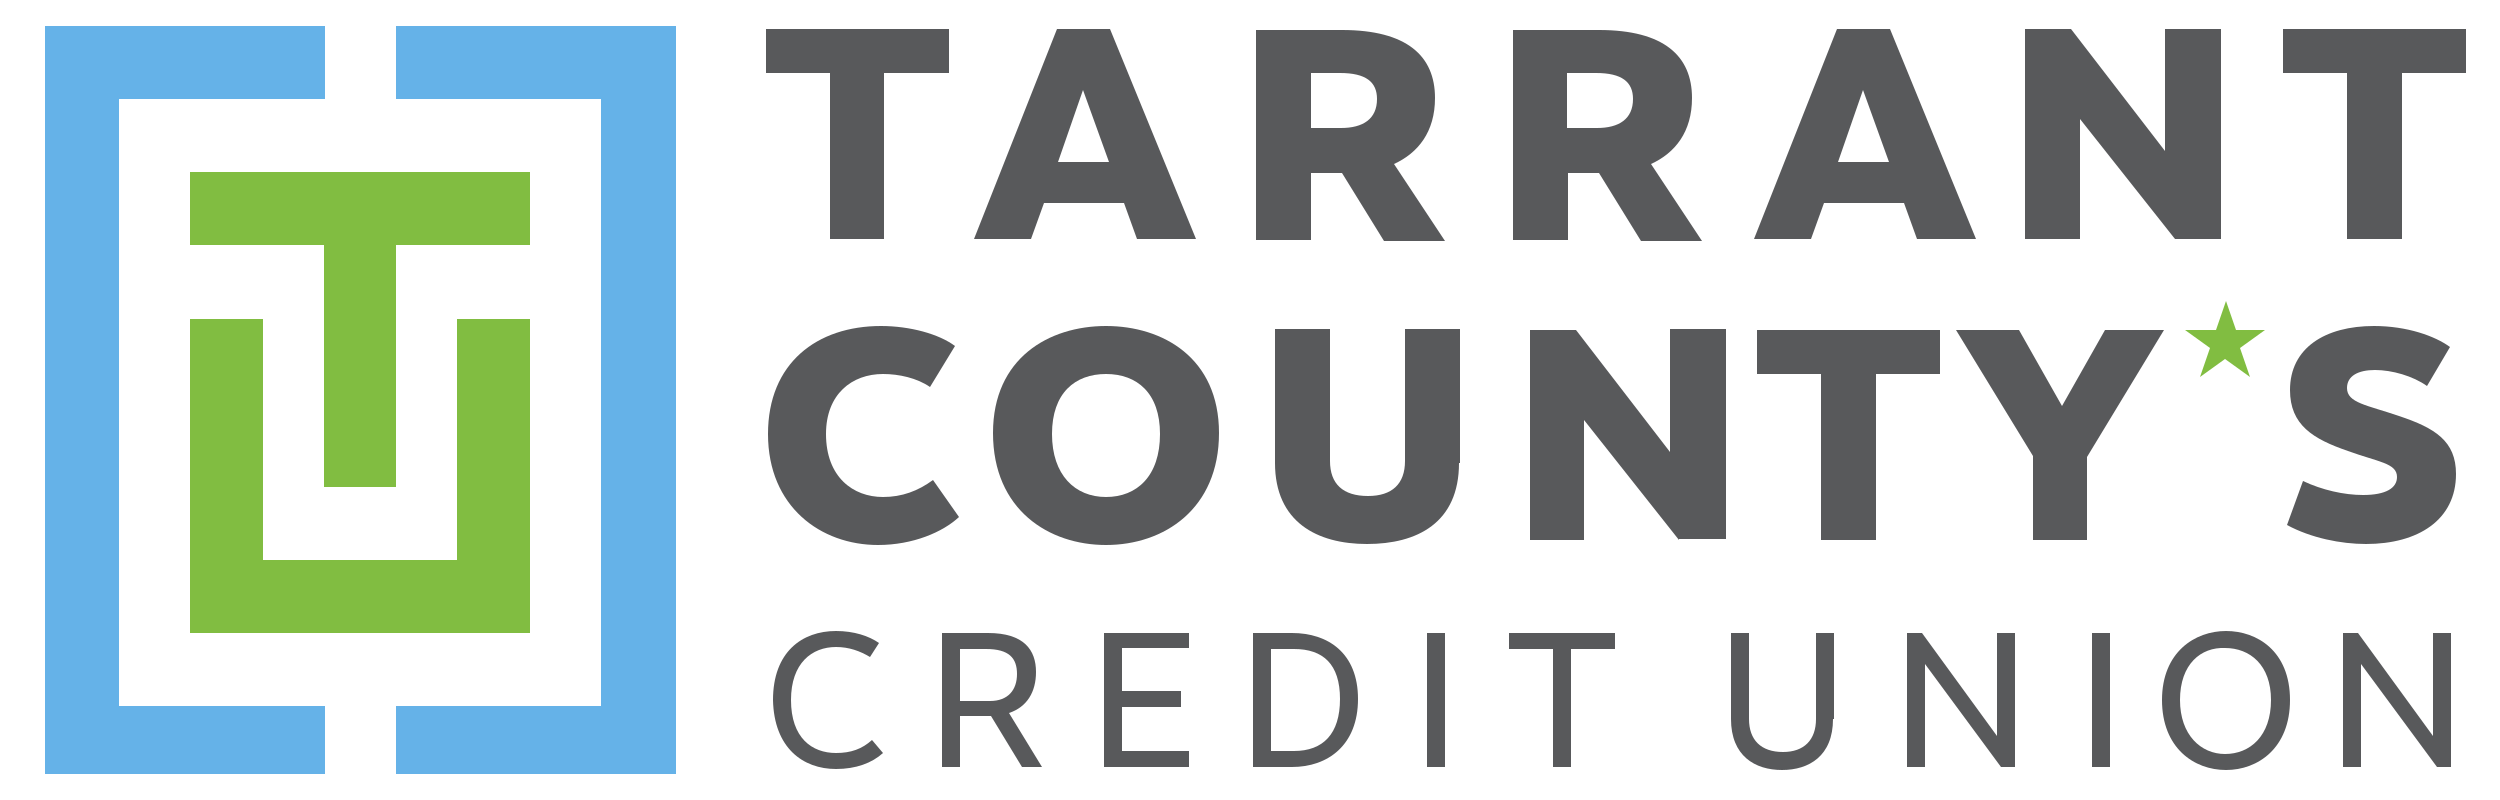
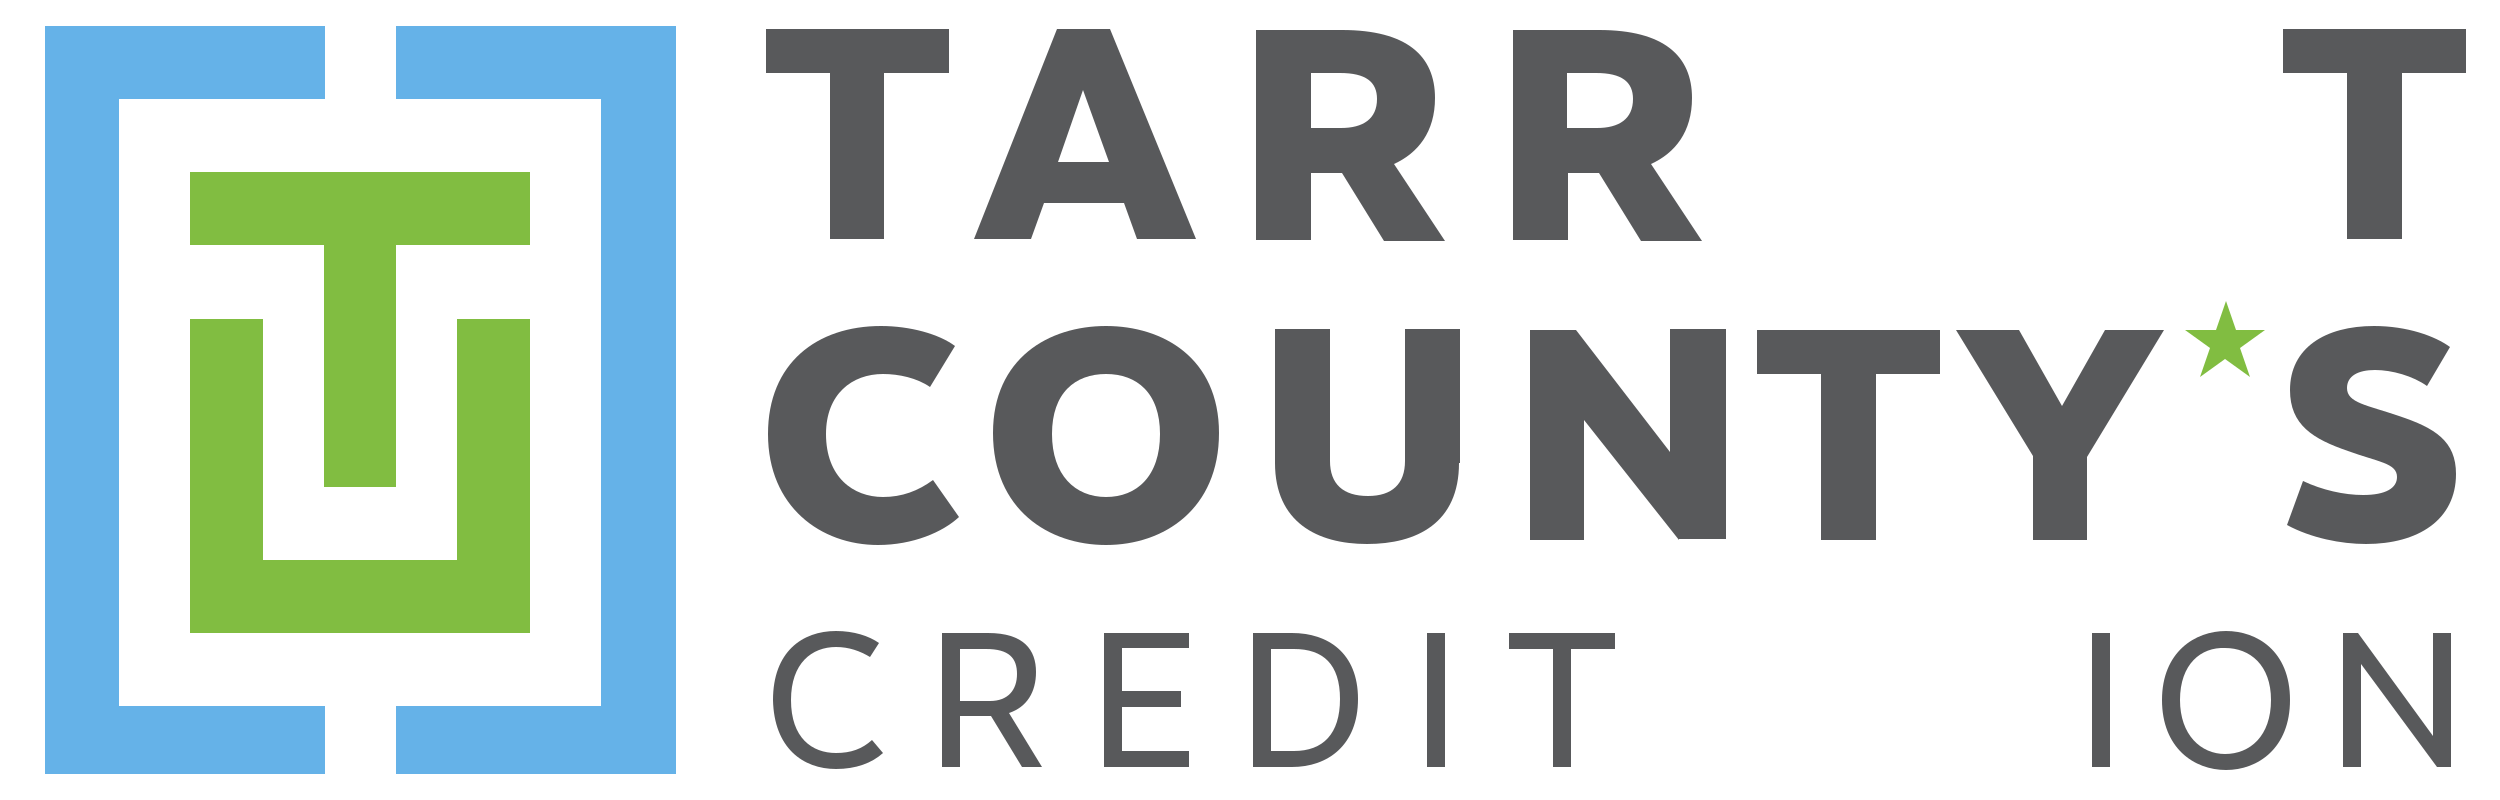
<svg xmlns="http://www.w3.org/2000/svg" version="1.1" id="Layer_1" x="0px" y="0px" viewBox="0 0 250 80" style="enable-background:new 0 0 250 80;" xml:space="preserve">
  <style type="text/css"> .st0{fill:#58595B;} .st1{fill:#81BD41;} .st2{fill:#65B2E8;} </style>
  <g>
    <path class="st0" d="M88.4,7.3v16.6H83V7.3h-6.4V2.9h18.3v4.4H88.4z" />
    <path class="st0" d="M104.4,20.3l-1.3,3.6h-5.7l8.3-21h5.3l8.6,21h-5.9l-1.3-3.6H104.4z M108.3,9l-2.5,7.2h5.1L108.3,9z" />
    <path class="st0" d="M134.2,17.3l-0.5,0h-2.6v6.7h-5.5v-21h8.6c6.5,0,9.3,2.6,9.3,6.8c0,3.4-1.7,5.5-4.1,6.6l5.1,7.7h-6.1 L134.2,17.3z M134.1,12.8c2.2,0,3.6-0.9,3.6-2.9c0-1.7-1.1-2.6-3.7-2.6h-2.9v5.5H134.1z" />
    <path class="st0" d="M159.9,17.3l-0.5,0h-2.6v6.7h-5.5v-21h8.6c6.5,0,9.3,2.6,9.3,6.8c0,3.4-1.7,5.5-4.1,6.6l5.1,7.7h-6.1 L159.9,17.3z M159.7,12.8c2.2,0,3.6-0.9,3.6-2.9c0-1.7-1.1-2.6-3.7-2.6h-2.9v5.5H159.7z" />
-     <path class="st0" d="M182.4,20.3l-1.3,3.6h-5.7l8.3-21h5.3l8.6,21h-5.9l-1.3-3.6H182.4z M186.3,9l-2.5,7.2h5.1L186.3,9z" />
-     <path class="st0" d="M217.5,23.9l-9.5-12v12h-5.5v-21h4.6l9.4,12.2V2.9h5.6v21H217.5z" />
    <path class="st0" d="M240.2,7.3v16.6h-5.5V7.3h-6.4V2.9h18.3v4.4H240.2z" />
    <path class="st0" d="M95.9,51.7c-1.6,1.5-4.6,2.8-8.1,2.8c-5.7,0-11-3.8-11-11.1c0-7.1,4.9-10.8,11.3-10.8c2.9,0,5.8,0.8,7.4,2 L93,38.7c-1.3-0.9-3.1-1.3-4.7-1.3c-3.1,0-5.7,2-5.7,6c0,4.3,2.7,6.3,5.7,6.3c1.9,0,3.5-0.6,5-1.7L95.9,51.7z" />
    <path class="st0" d="M121.9,43.3c0,7.6-5.5,11.2-11.3,11.2c-5.7,0-11.3-3.5-11.3-11.2c0-7.5,5.6-10.7,11.3-10.7 C116.3,32.6,121.9,35.8,121.9,43.3z M105.2,43.4c0,4.1,2.3,6.3,5.4,6.3c3.1,0,5.4-2.1,5.4-6.3c0-4.1-2.3-6-5.4-6 C107.5,37.4,105.2,39.3,105.2,43.4z" />
    <path class="st0" d="M145.9,46.3c0,6-4.2,8.1-9.2,8.1c-5,0-9.2-2.2-9.2-8.1V32.9h5.5v13.2c0,2.3,1.3,3.5,3.8,3.5 c2.4,0,3.7-1.2,3.7-3.5V32.9h5.5V46.3z" />
    <path class="st0" d="M167.9,54l-9.5-12v12H153v-21h4.6l9.4,12.2V32.9h5.6v21H167.9z" />
    <path class="st0" d="M187.6,37.4V54h-5.5V37.4h-6.4v-4.4H194v4.4H187.6z" />
    <path class="st0" d="M208.8,54h-5.5v-8.4l-7.7-12.6h6.3l4.3,7.6l4.3-7.6h5.9l-7.7,12.7V54z" />
    <path class="st0" d="M230.3,48.1c1.9,0.9,4.1,1.4,6,1.4c2.3,0,3.4-0.7,3.4-1.8c0-1.4-1.9-1.5-4.9-2.6c-3.5-1.2-5.8-2.6-5.8-6.1 c0-4.2,3.5-6.4,8.4-6.4c3.3,0,6.1,1,7.6,2.1l-2.3,3.9c-1.4-1-3.5-1.6-5.2-1.6c-1.7,0-2.8,0.6-2.8,1.8c0,1.5,2,1.7,5.2,2.8 c3.6,1.2,5.7,2.5,5.7,5.8c0,4.6-3.8,7-9,7c-2.5,0-5.5-0.6-7.9-1.9L230.3,48.1z" />
    <path class="st0" d="M88.3,75.3c-1.1,1-2.7,1.6-4.7,1.6c-3.3,0-6.2-2.1-6.3-6.9c0-4.8,2.9-6.9,6.3-6.9c1.8,0,3.3,0.5,4.3,1.2 l-0.9,1.4c-1-0.6-2.1-1-3.4-1c-2.4,0-4.5,1.6-4.5,5.3c0,3.8,2.1,5.3,4.5,5.3c1.5,0,2.6-0.4,3.6-1.3L88.3,75.3z" />
    <path class="st0" d="M99.1,71.6l-0.3,0H96v5.1h-1.8V63.3h4.6c3.6,0,4.8,1.7,4.8,3.9c0,2-0.9,3.5-2.7,4.1l3.3,5.4h-2L99.1,71.6z M99,70.1c1.8,0,2.7-1.1,2.7-2.7c0-1.6-0.8-2.5-3.1-2.5H96v5.2H99z" />
    <path class="st0" d="M112.2,64.9v4.2h5.9v1.6h-5.9v4.4h6.7v1.6h-8.5V63.3h8.5v1.5H112.2z" />
    <path class="st0" d="M129.2,63.3c3.6,0,6.6,2,6.6,6.6c0,4.6-3,6.8-6.6,6.8h-3.9V63.3H129.2z M127.1,75.1h2.3c2.9,0,4.6-1.7,4.6-5.2 c0-3.5-1.7-5-4.6-5h-2.3V75.1z" />
    <path class="st0" d="M142.7,76.7V63.3h1.8v13.4H142.7z" />
    <path class="st0" d="M157.1,64.9v11.8h-1.8V64.9h-4.4v-1.6h10.6v1.6H157.1z" />
-     <path class="st0" d="M183.3,71.9c0,3.7-2.4,5.1-5.1,5.1c-2.7,0-5.1-1.4-5.1-5.1v-8.6h1.8v8.6c0,2.1,1.2,3.3,3.4,3.3 c2.1,0,3.3-1.2,3.3-3.3v-8.6h1.8V71.9z" />
-     <path class="st0" d="M200.1,76.7l-7.6-10.3v10.3h-1.8V63.3h1.5l7.5,10.3V63.3h1.8v13.4H200.1z" />
    <path class="st0" d="M209.2,76.7V63.3h1.8v13.4H209.2z" />
    <path class="st0" d="M229,70c0,4.8-3.2,7-6.4,7s-6.4-2.2-6.4-7c0-4.8,3.3-6.9,6.4-6.9S229,65.1,229,70z M218,70 c0,3.5,2.1,5.4,4.5,5.4c2.5,0,4.6-1.8,4.6-5.4c0-3.5-2.1-5.2-4.6-5.2C220.1,64.7,218,66.4,218,70z" />
    <path class="st0" d="M243.7,76.7l-7.6-10.3v10.3h-1.8V63.3h1.5l7.5,10.3V63.3h1.8v13.4H243.7z" />
    <g>
      <g>
        <path class="st1" d="M226.5,33l-2.5,1.8l1,2.9l-2.5-1.8l-2.5,1.8l1-2.9l-2.5-1.8h3.1l1-2.9l1,2.9H226.5z" />
      </g>
    </g>
    <polygon class="st1" points="53,17.2 19,17.2 19,24.5 32.4,24.5 32.4,48.7 39.6,48.7 39.6,24.5 53,24.5 " />
    <polygon class="st1" points="45.7,31.9 45.7,56 26.3,56 26.3,31.9 19,31.9 19,56 19,63.3 53,63.3 53,56 53,31.9 " />
    <g>
      <polygon class="st2" points="67.6,2.6 39.6,2.6 39.6,9.9 60.1,9.9 60.1,70.6 39.6,70.6 39.6,77.4 67.6,77.4 " />
      <polygon class="st2" points="4.5,77.4 32.5,77.4 32.5,70.6 11.9,70.6 11.9,9.9 32.5,9.9 32.5,2.6 4.5,2.6 " />
    </g>
  </g>
</svg>